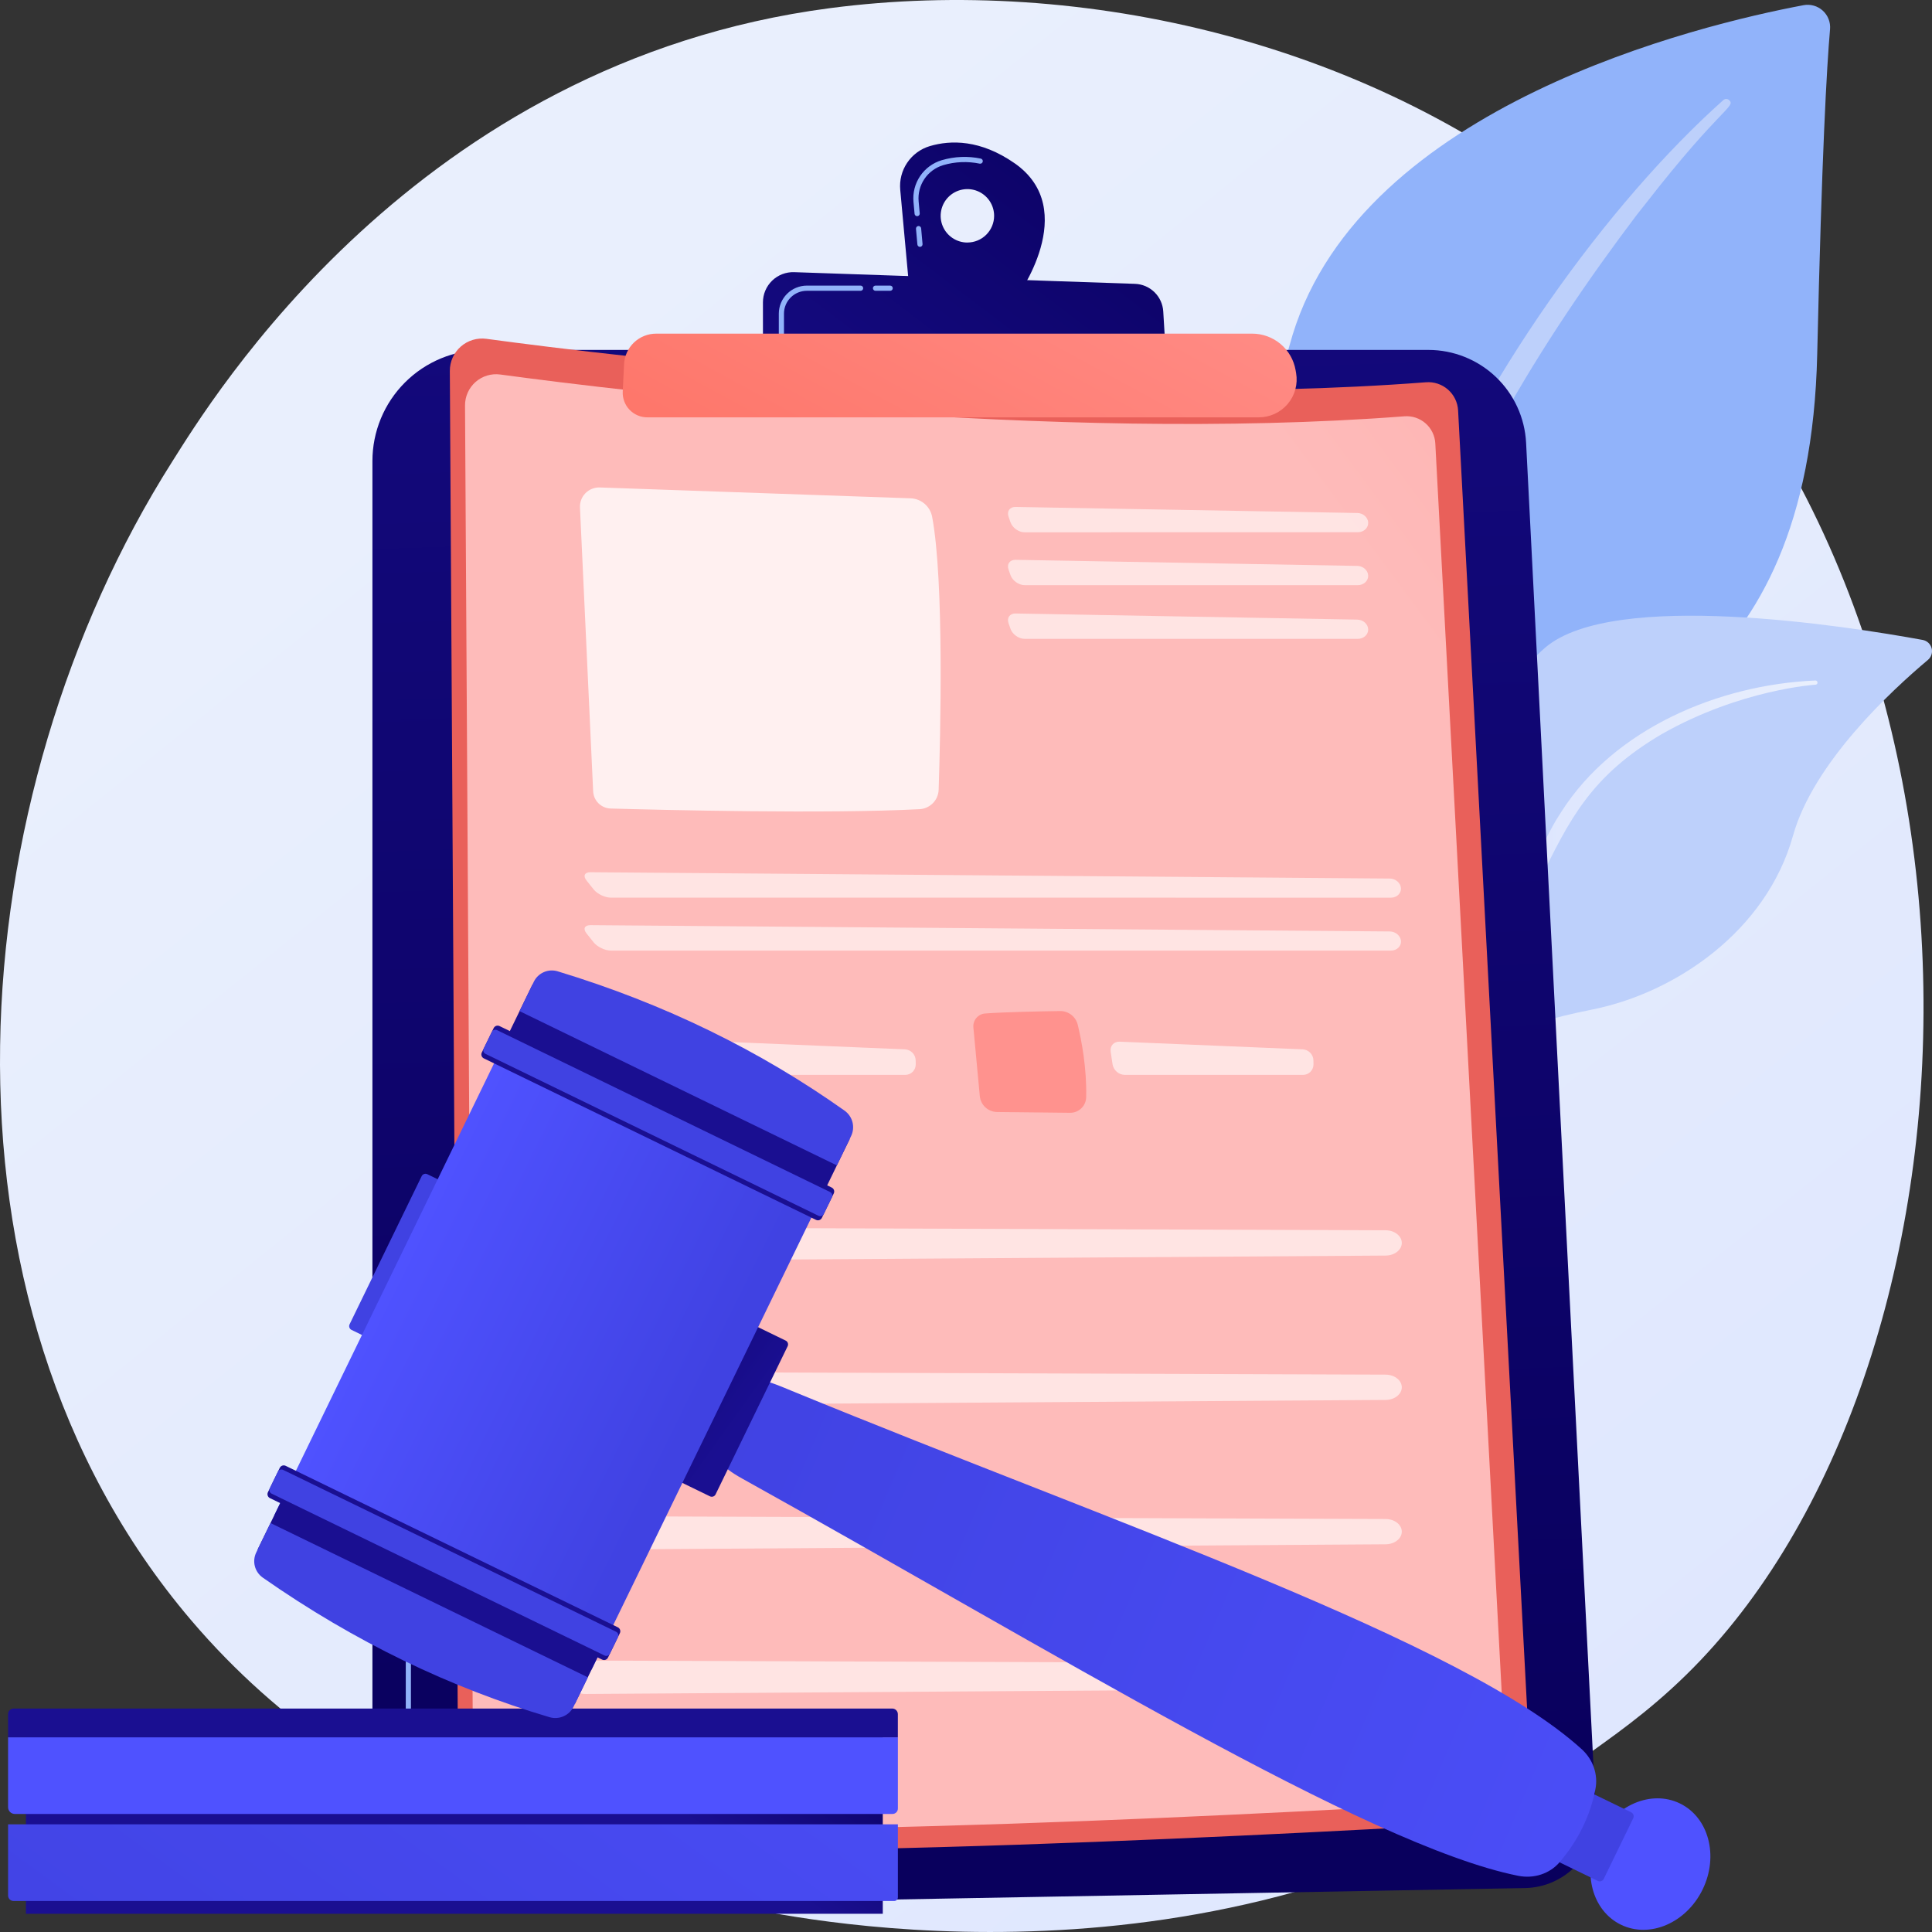
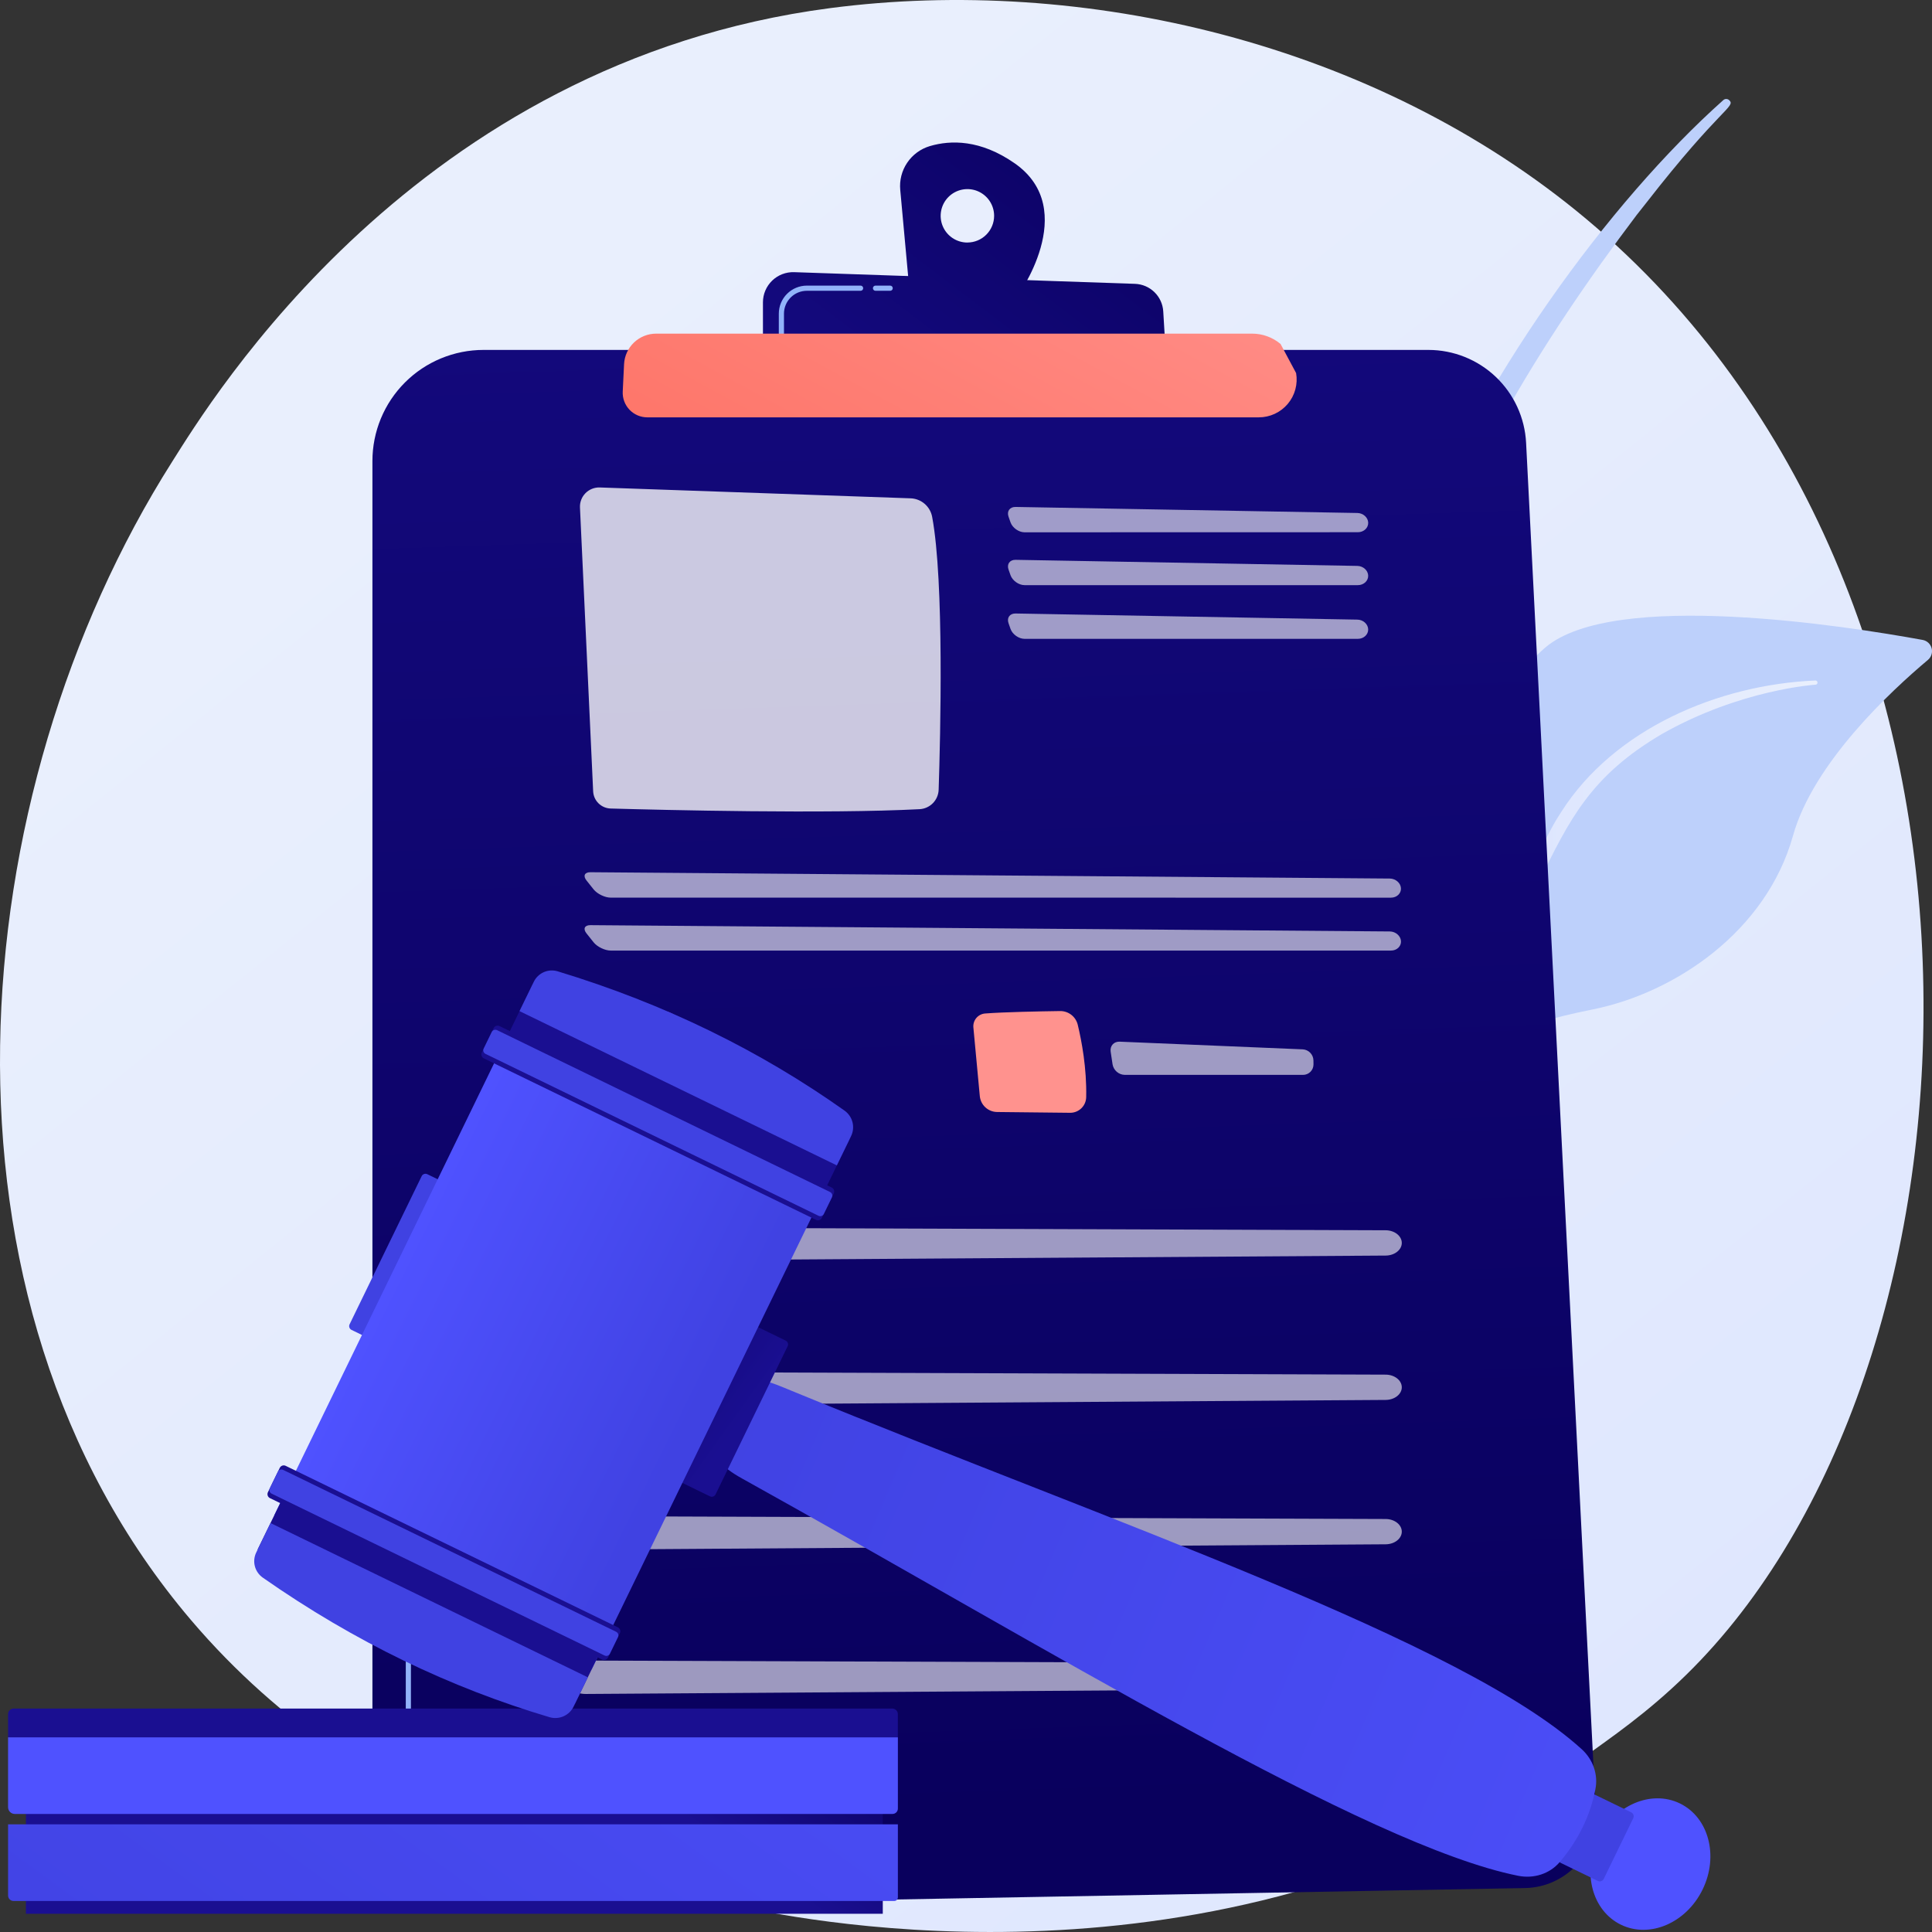
<svg xmlns="http://www.w3.org/2000/svg" width="472" height="472" viewBox="0 0 472 472" fill="none">
  <rect x="0" y="0" width="472" height="472" fill="#333333" stroke="none" />
  <g clip-path="url(#clip0_436_551)">
    <path d="M415.46 405.608C405.81 415.763 396.68 422.314 389.466 427.488C304.67 488.313 204.327 470.583 183.008 466.255C151.519 459.862 90.651 447.503 46.643 395.766C-19.935 317.49 -9.568 194.18 42.076 112.769C51.513 97.877 101.42 15.234 202.836 1.981C264.214 -6.04 335.759 10.136 387.57 53.532C496.327 144.625 488.585 328.645 415.46 405.608Z" fill="url(#paint0_linear_436_551)" />
-     <path d="M339.143 268.656C339.143 268.656 337.77 210.632 364.494 195.103C391.218 179.574 442.05 169.865 443.958 86.549C445.075 37.773 446.281 16.447 447.091 7.148C447.166 6.303 447.045 5.452 446.736 4.662C446.427 3.872 445.939 3.165 445.31 2.595C444.682 2.025 443.929 1.609 443.113 1.379C442.296 1.148 441.437 1.11 440.604 1.268C415.285 6.035 333.045 25.66 315.797 81.782C295.354 148.313 339.143 268.656 339.143 268.656Z" fill="#91B3FA" />
    <path d="M421.022 24.448C393.226 49.226 361.097 93.079 343.969 136.933C341.77 144.162 335.339 159.531 332.547 186.838C330.052 209.613 331.293 233.68 334.316 249.611C334.408 250.094 334.688 250.522 335.095 250.799C335.502 251.076 336.003 251.181 336.487 251.089C338.22 250.76 337.99 248.897 337.972 248.955C334.518 221.738 335.953 187.861 343.868 157.293C353.978 119.759 376.534 83.367 399.863 52.506L402.265 49.466C420.34 26.262 424.144 26.091 422.455 24.473C422.263 24.29 422.009 24.186 421.744 24.181C421.479 24.176 421.221 24.271 421.022 24.448Z" fill="#BDD0FB" />
    <path d="M305.737 375.083C302.12 376.857 339.976 329.264 351.835 254.518C357.423 219.297 357.497 175.165 377.572 158.159C394.276 144.005 451.115 152.941 469.713 156.337C470.234 156.432 470.717 156.672 471.106 157.031C471.496 157.39 471.775 157.852 471.911 158.364C472.047 158.875 472.034 159.415 471.875 159.92C471.715 160.425 471.415 160.874 471.01 161.214C462.088 168.703 443.013 186.365 438.042 204.167C431.482 227.63 409.169 242.554 389.195 246.592C369.221 250.63 358.108 254.549 348.375 286.486C338.643 318.423 316.013 370.045 305.737 375.083Z" fill="#BDD0FB" />
    <path d="M443.545 166.25C419.816 167.244 394.346 178.064 381.421 198.362L380.201 200.299C377.384 204.841 361.414 237.126 352.545 263.889C352.492 264.05 352.505 264.224 352.581 264.375C352.657 264.526 352.79 264.641 352.95 264.694C353.106 264.743 353.275 264.73 353.423 264.66C353.571 264.589 353.686 264.465 353.746 264.313C359.923 249.194 368.801 230.024 375.868 215.691C383.449 200.048 388.753 189.456 406.043 179.31C425.288 168.383 443.672 167.257 443.62 167.268C443.742 167.242 443.85 167.173 443.925 167.074C444 166.975 444.037 166.852 444.028 166.728C444.019 166.603 443.966 166.487 443.878 166.399C443.789 166.311 443.672 166.258 443.548 166.25H443.545Z" fill="url(#paint1_linear_436_551)" />
    <path d="M90.986 112.624C90.986 109.061 91.688 105.532 93.052 102.24C94.415 98.948 96.415 95.956 98.935 93.436C101.456 90.916 104.448 88.918 107.741 87.554C111.035 86.191 114.564 85.489 118.129 85.489H348.954C355.085 85.489 360.982 87.844 365.427 92.067C369.872 96.29 372.524 102.058 372.836 108.18L389.875 442.738C389.995 445.098 389.64 447.459 388.829 449.68C388.018 451.901 386.769 453.936 385.156 455.664C383.543 457.393 381.598 458.779 379.438 459.741C377.278 460.703 374.947 461.221 372.583 461.264L108.028 466.067C105.804 466.107 103.595 465.704 101.529 464.881C99.463 464.058 97.582 462.832 95.996 461.275C94.409 459.717 93.149 457.859 92.289 455.809C91.429 453.759 90.986 451.558 90.986 449.335V112.624Z" fill="url(#paint2_linear_436_551)" />
    <path d="M146.694 460.383H146.686L117.084 460.001C107.185 459.872 99.133 451.717 99.133 441.818V397.139C99.133 396.972 99.199 396.811 99.318 396.693C99.436 396.575 99.597 396.508 99.764 396.508C99.932 396.508 100.092 396.575 100.211 396.693C100.329 396.811 100.396 396.972 100.396 397.139V441.821C100.396 451.03 107.889 458.618 117.099 458.738L146.704 459.121C146.872 459.121 147.033 459.187 147.151 459.306C147.269 459.424 147.336 459.585 147.336 459.752C147.336 459.92 147.269 460.08 147.151 460.199C147.033 460.317 146.872 460.383 146.704 460.383H146.694Z" fill="#91B3FA" />
    <path d="M99.764 383.931C99.597 383.931 99.436 383.865 99.318 383.746C99.199 383.628 99.133 383.467 99.133 383.3V376.064C99.133 375.897 99.199 375.736 99.318 375.618C99.436 375.5 99.597 375.433 99.764 375.433C99.932 375.433 100.092 375.5 100.211 375.618C100.329 375.736 100.396 375.897 100.396 376.064V383.3C100.396 383.467 100.329 383.628 100.211 383.746C100.092 383.865 99.932 383.931 99.764 383.931Z" fill="url(#paint3_linear_436_551)" />
-     <path d="M109.896 90.638C109.889 89.51 110.124 88.392 110.586 87.362C111.048 86.332 111.725 85.413 112.573 84.668C113.421 83.922 114.42 83.368 115.501 83.041C116.582 82.715 117.72 82.625 118.839 82.777C150.359 87.05 258.752 100.274 348.37 93.39C349.34 93.314 350.315 93.432 351.238 93.738C352.161 94.044 353.013 94.532 353.745 95.173C354.477 95.813 355.073 96.594 355.498 97.468C355.924 98.342 356.17 99.293 356.222 100.263L374.087 436.317C374.206 438.53 373.443 440.7 371.966 442.353C370.489 444.006 368.418 445.007 366.205 445.137C328.515 447.367 173.288 455.987 117.923 450.189C116.296 450.017 114.789 449.251 113.691 448.038C112.594 446.825 111.982 445.25 111.974 443.614L109.896 90.638Z" fill="url(#paint4_linear_436_551)" />
-     <path d="M113.609 99.059C113.602 97.973 113.828 96.898 114.273 95.907C114.717 94.916 115.369 94.032 116.185 93.314C117.001 92.597 117.962 92.064 119.002 91.749C120.042 91.436 121.137 91.349 122.214 91.495C152.548 95.611 256.861 108.326 343.104 101.706C344.037 101.634 344.975 101.748 345.862 102.043C346.75 102.339 347.57 102.808 348.273 103.425C348.976 104.041 349.549 104.792 349.958 105.633C350.367 106.474 350.604 107.388 350.654 108.322L367.847 431.721C367.963 433.852 367.23 435.941 365.808 437.532C364.386 439.123 362.391 440.086 360.261 440.209C323.99 442.355 174.607 450.65 121.325 445.072C119.759 444.907 118.309 444.169 117.253 443.001C116.197 441.833 115.61 440.317 115.603 438.742L113.609 99.059Z" fill="url(#paint5_linear_436_551)" />
    <path opacity="0.78" d="M141.691 123.992L144.911 193.322C144.962 194.434 145.432 195.485 146.225 196.264C147.019 197.044 148.078 197.495 149.191 197.527C162.034 197.89 202.057 198.865 224.655 197.688C225.887 197.623 227.05 197.098 227.914 196.217C228.778 195.336 229.279 194.163 229.319 192.93C229.749 179.927 230.691 142.083 227.73 126.262C227.495 125.021 226.844 123.897 225.885 123.076C224.926 122.254 223.716 121.784 222.454 121.742L146.533 119.091C145.886 119.069 145.241 119.181 144.64 119.42C144.038 119.66 143.493 120.021 143.038 120.481C142.583 120.942 142.228 121.491 141.996 122.096C141.764 122.7 141.66 123.346 141.691 123.992Z" fill="white" />
    <g opacity="0.6">
      <path d="M331.749 130.025C333.168 130.025 334.299 128.979 334.261 127.699C334.223 126.419 333.032 125.352 331.613 125.327L248.11 123.85C246.691 123.824 245.916 124.9 246.395 126.238L246.875 127.61C247.347 128.948 248.893 130.044 250.307 130.044L331.749 130.025Z" fill="white" />
    </g>
    <g opacity="0.6">
      <path d="M248.11 136.768C246.691 136.743 245.916 137.818 246.395 139.156L246.875 140.52C247.347 141.858 248.893 142.954 250.307 142.954H331.744C333.163 142.954 334.294 141.908 334.256 140.628C334.218 139.348 333.027 138.281 331.608 138.255L248.11 136.768Z" fill="white" />
    </g>
    <g opacity="0.6">
      <path d="M248.11 149.881C246.691 149.857 245.916 150.93 246.395 152.268L246.875 153.641C247.347 154.979 248.893 156.073 250.307 156.073H331.744C333.163 156.073 334.294 155.027 334.256 153.747C334.218 152.467 333.027 151.4 331.608 151.376L248.11 149.881Z" fill="white" />
    </g>
    <g opacity="0.6">
      <path d="M339.834 219.305C341.253 219.305 342.346 218.259 342.262 216.979C342.178 215.699 340.946 214.644 339.527 214.634L144.247 213.09C142.828 213.078 142.391 213.977 143.274 215.087L145.023 217.283C145.906 218.393 147.792 219.3 149.211 219.3L339.834 219.305Z" fill="white" />
    </g>
    <g opacity="0.6">
      <path d="M144.247 226.021C142.828 226.009 142.391 226.908 143.274 228.018L145.023 230.213C145.906 231.323 147.792 232.231 149.211 232.231H339.841C341.26 232.231 342.353 231.184 342.269 229.906C342.185 228.628 340.953 227.57 339.534 227.56L144.247 226.021Z" fill="white" />
    </g>
    <path d="M143.492 247.602C148.182 247.243 156.962 247.077 161.797 247.008C162.791 246.993 163.761 247.317 164.546 247.926C165.332 248.535 165.887 249.393 166.121 250.359C167.054 254.225 168.341 260.939 168.18 268.053C168.158 269.076 167.734 270.05 166.999 270.763C166.264 271.475 165.278 271.87 164.254 271.861L146.409 271.669C145.35 271.656 144.333 271.252 143.554 270.535C142.776 269.817 142.29 268.837 142.19 267.783L140.622 251.007C140.583 250.594 140.626 250.178 140.75 249.782C140.874 249.386 141.075 249.019 141.342 248.702C141.61 248.385 141.938 248.125 142.307 247.936C142.676 247.747 143.079 247.633 143.492 247.602Z" fill="url(#paint6_linear_436_551)" />
    <g opacity="0.6">
-       <path d="M176.356 254.486C174.937 254.427 173.953 255.527 174.161 256.93L174.629 260.05C174.755 260.751 175.118 261.387 175.658 261.852C176.197 262.317 176.881 262.581 177.593 262.601H221.172C221.508 262.601 221.842 262.534 222.152 262.404C222.463 262.275 222.745 262.085 222.982 261.845C223.219 261.606 223.406 261.322 223.533 261.011C223.659 260.699 223.723 260.365 223.72 260.028L223.708 259.049C223.69 258.355 223.411 257.693 222.927 257.195C222.443 256.697 221.789 256.4 221.096 256.362L176.356 254.486Z" fill="white" />
-     </g>
+       </g>
    <path d="M240.672 247.602C245.362 247.243 254.143 247.077 258.977 247.008C259.971 246.993 260.941 247.316 261.727 247.925C262.513 248.534 263.069 249.392 263.302 250.358C264.234 254.225 265.521 260.939 265.361 268.053C265.34 269.076 264.915 270.05 264.181 270.762C263.446 271.475 262.459 271.87 261.436 271.861L243.591 271.669C242.532 271.656 241.515 271.252 240.736 270.535C239.957 269.817 239.471 268.837 239.372 267.783L237.803 251.007C237.764 250.594 237.808 250.178 237.932 249.783C238.056 249.387 238.257 249.02 238.524 248.703C238.791 248.386 239.118 248.126 239.487 247.937C239.856 247.748 240.259 247.634 240.672 247.602Z" fill="url(#paint7_linear_436_551)" />
    <g opacity="0.6">
      <path d="M273.536 254.486C272.118 254.427 271.133 255.527 271.341 256.93L271.81 260.05C271.935 260.751 272.299 261.388 272.839 261.852C273.379 262.317 274.062 262.581 274.775 262.601H318.345C318.682 262.601 319.015 262.534 319.326 262.404C319.636 262.275 319.918 262.085 320.155 261.845C320.392 261.606 320.579 261.322 320.706 261.011C320.832 260.699 320.896 260.365 320.893 260.028L320.881 259.049C320.863 258.355 320.585 257.693 320.101 257.195C319.618 256.697 318.964 256.4 318.271 256.362L273.536 254.486Z" fill="white" />
    </g>
    <g opacity="0.6">
      <path d="M138.024 304.993C138.637 306.799 140.742 308.053 143.139 308.036L338.535 306.743C340.745 306.727 342.514 305.307 342.466 303.585C342.418 301.911 340.668 300.571 338.52 300.562L143.118 299.868C139.67 299.856 137.146 302.398 138.024 304.993Z" fill="white" />
    </g>
    <g opacity="0.6">
      <path d="M138.024 340.266C138.637 342.073 140.742 343.325 143.139 343.309L338.535 342.011C340.745 341.997 342.514 340.577 342.466 338.855C342.418 337.18 340.668 335.839 338.52 335.832L143.117 335.146C139.67 335.125 137.146 337.667 138.024 340.266Z" fill="white" />
    </g>
    <g opacity="0.6">
      <path d="M138.024 375.534C138.637 377.341 140.742 378.595 143.139 378.579L338.535 377.281C340.745 377.265 342.514 375.845 342.466 374.123C342.418 372.448 340.668 371.109 338.52 371.102L143.117 370.416C139.67 370.395 137.146 372.936 138.024 375.534Z" fill="white" />
    </g>
    <g opacity="0.6">
      <path d="M138.024 410.804C138.637 412.61 140.742 413.864 143.139 413.847L338.535 412.547C340.745 412.531 342.514 411.111 342.466 409.389C342.418 407.715 340.668 406.375 338.52 406.366L143.118 405.685C139.67 405.663 137.146 408.205 138.024 410.804Z" fill="white" />
    </g>
    <path d="M247.856 39.872C239.519 34.074 232.27 34.189 227.165 35.694C224.908 36.366 222.954 37.8 221.636 39.751C220.318 41.702 219.717 44.05 219.936 46.394L222.136 70.409L248.326 72.732C248.326 72.732 264.208 51.245 247.856 39.872ZM236.34 59.256C235.048 59.256 233.785 58.873 232.711 58.156C231.637 57.438 230.8 56.419 230.306 55.225C229.812 54.033 229.683 52.72 229.935 51.453C230.187 50.187 230.809 49.024 231.722 48.111C232.635 47.198 233.799 46.576 235.066 46.324C236.332 46.072 237.645 46.201 238.839 46.695C240.032 47.19 241.052 48.026 241.769 49.1C242.487 50.174 242.87 51.436 242.87 52.727C242.868 54.457 242.179 56.115 240.954 57.338C239.73 58.561 238.07 59.247 236.34 59.247V59.256Z" fill="url(#paint8_linear_436_551)" />
-     <path d="M224.752 60.307C224.595 60.307 224.443 60.248 224.327 60.142C224.211 60.035 224.139 59.889 224.124 59.733L223.781 55.907C223.767 55.74 223.819 55.575 223.926 55.446C224.033 55.317 224.187 55.236 224.354 55.221C224.437 55.213 224.521 55.222 224.6 55.246C224.679 55.271 224.753 55.31 224.817 55.364C224.881 55.417 224.933 55.482 224.972 55.556C225.01 55.629 225.034 55.71 225.041 55.792L225.384 59.618C225.392 59.7 225.383 59.784 225.359 59.863C225.334 59.942 225.294 60.016 225.241 60.08C225.188 60.143 225.123 60.196 225.049 60.234C224.976 60.273 224.895 60.297 224.813 60.304L224.752 60.307ZM224.066 52.811C223.908 52.811 223.756 52.752 223.64 52.646C223.523 52.54 223.451 52.394 223.436 52.236L223.17 49.334C222.966 47.101 223.54 44.866 224.796 43.009C226.051 41.151 227.911 39.785 230.06 39.141C233.169 38.219 236.458 38.084 239.632 38.748C239.789 38.789 239.925 38.889 240.011 39.026C240.096 39.164 240.126 39.329 240.093 39.488C240.061 39.647 239.968 39.788 239.835 39.88C239.702 39.973 239.539 40.011 239.378 39.987C236.407 39.366 233.328 39.492 230.418 40.354C228.55 40.914 226.933 42.102 225.841 43.718C224.75 45.334 224.251 47.278 224.43 49.219L224.696 52.123C224.703 52.206 224.695 52.289 224.67 52.368C224.645 52.447 224.605 52.521 224.552 52.585C224.499 52.648 224.434 52.701 224.361 52.74C224.287 52.778 224.207 52.802 224.124 52.809L224.066 52.811Z" fill="#91B3FA" />
    <path d="M186.392 85.93V73.855C186.393 72.867 186.592 71.888 186.979 70.978C187.366 70.069 187.932 69.246 188.643 68.559C189.354 67.872 190.196 67.335 191.119 66.98C192.042 66.624 193.027 66.458 194.015 66.491L277.28 69.344C279.063 69.405 280.759 70.129 282.037 71.374C283.315 72.619 284.082 74.296 284.189 76.077L284.886 87.68L186.392 85.93Z" fill="url(#paint9_linear_436_551)" />
    <path d="M217.441 71.042H213.86C213.698 71.034 213.546 70.963 213.434 70.846C213.323 70.728 213.26 70.572 213.26 70.41C213.26 70.248 213.323 70.092 213.434 69.974C213.546 69.857 213.698 69.786 213.86 69.778H217.441C217.527 69.773 217.613 69.787 217.694 69.816C217.774 69.846 217.848 69.892 217.91 69.951C217.973 70.01 218.022 70.081 218.056 70.16C218.09 70.239 218.108 70.324 218.108 70.41C218.108 70.496 218.09 70.581 218.056 70.66C218.022 70.739 217.973 70.81 217.91 70.869C217.848 70.928 217.774 70.974 217.694 71.004C217.613 71.034 217.527 71.047 217.441 71.042Z" fill="#91B3FA" />
    <path d="M190.899 82.139C190.732 82.139 190.571 82.072 190.453 81.954C190.334 81.836 190.268 81.675 190.268 81.508V76.622C190.272 74.808 190.995 73.07 192.278 71.788C193.561 70.505 195.299 69.782 197.114 69.778H210.279C210.441 69.786 210.594 69.857 210.706 69.974C210.817 70.092 210.88 70.248 210.88 70.41C210.88 70.572 210.817 70.728 210.706 70.846C210.594 70.963 210.441 71.034 210.279 71.042H197.114C195.634 71.043 194.215 71.632 193.168 72.678C192.121 73.724 191.532 75.142 191.53 76.622V81.508C191.53 81.675 191.464 81.836 191.345 81.954C191.227 82.072 191.066 82.139 190.899 82.139Z" fill="#91B3FA" />
-     <path d="M152.463 88.98C152.559 86.967 153.427 85.068 154.887 83.677C156.346 82.287 158.285 81.511 160.301 81.511H305.917C308.453 81.511 310.907 82.406 312.847 84.037C314.787 85.669 316.089 87.933 316.523 90.431L316.646 91.143C316.876 92.47 316.813 93.831 316.461 95.132C316.109 96.432 315.478 97.64 314.61 98.67C313.742 99.701 312.66 100.529 311.438 101.097C310.217 101.666 308.886 101.96 307.539 101.96H158.144C157.33 101.961 156.525 101.797 155.776 101.477C155.028 101.157 154.352 100.688 153.791 100.1C153.229 99.511 152.793 98.814 152.509 98.052C152.225 97.289 152.099 96.477 152.138 95.665L152.463 88.98Z" fill="url(#paint10_linear_436_551)" />
+     <path d="M152.463 88.98C152.559 86.967 153.427 85.068 154.887 83.677C156.346 82.287 158.285 81.511 160.301 81.511H305.917C308.453 81.511 310.907 82.406 312.847 84.037L316.646 91.143C316.876 92.47 316.813 93.831 316.461 95.132C316.109 96.432 315.478 97.64 314.61 98.67C313.742 99.701 312.66 100.529 311.438 101.097C310.217 101.666 308.886 101.96 307.539 101.96H158.144C157.33 101.961 156.525 101.797 155.776 101.477C155.028 101.157 154.352 100.688 153.791 100.1C153.229 99.511 152.793 98.814 152.509 98.052C152.225 97.289 152.099 96.477 152.138 95.665L152.463 88.98Z" fill="url(#paint10_linear_436_551)" />
    <path d="M215.669 418.772H6.33V467.547H215.669V418.772Z" fill="url(#paint11_linear_436_551)" />
    <path d="M1.972 445.695H219.358V463.535C219.358 463.77 219.265 463.995 219.098 464.162C218.932 464.328 218.706 464.422 218.471 464.422H3.3C2.948 464.422 2.611 464.282 2.362 464.033C2.113 463.785 1.973 463.447 1.973 463.096V445.695H1.972Z" fill="url(#paint12_linear_436_551)" />
    <path d="M1.972 424.429H219.358V441.844C219.358 442.193 219.22 442.527 218.973 442.774C218.726 443.021 218.391 443.159 218.042 443.159H3.614C3.178 443.159 2.761 442.987 2.453 442.679C2.145 442.371 1.972 441.953 1.972 441.518V424.429Z" fill="url(#paint13_linear_436_551)" />
    <path d="M3.327 417.407H217.979C218.343 417.407 218.692 417.551 218.949 417.809C219.207 418.066 219.351 418.415 219.351 418.779V424.429H1.972V418.769C1.971 418.59 2.005 418.413 2.073 418.248C2.141 418.083 2.24 417.932 2.366 417.806C2.492 417.679 2.642 417.579 2.807 417.51C2.972 417.442 3.149 417.407 3.327 417.407Z" fill="url(#paint14_linear_436_551)" />
    <path d="M415.963 461.605C419.942 453.424 417.457 444.017 410.414 440.593C403.37 437.169 394.434 441.025 390.456 449.206C386.477 457.387 388.961 466.795 396.005 470.219C403.049 473.642 411.984 469.786 415.963 461.605Z" fill="url(#paint15_linear_436_551)" />
    <path d="M388.056 438.872L380.843 453.704C380.584 454.236 380.806 454.878 381.338 455.137L390.367 459.525C390.9 459.784 391.542 459.562 391.801 459.03L399.014 444.199C399.273 443.666 399.051 443.024 398.518 442.766L389.49 438.377C388.957 438.118 388.315 438.34 388.056 438.872Z" fill="url(#paint16_linear_436_551)" />
    <path d="M389.775 437.077C388.48 443.717 385.532 449.649 381.049 454.917C378.626 457.766 374.74 459.042 370.874 458.265C333.921 450.848 256.474 402.994 181.262 361.189C176.277 358.418 172.832 355.276 175.181 350.447L180.368 339.783C182.701 334.979 188.288 337.685 193.53 339.839C273.09 372.515 357.471 401.001 386.44 427.356C389.219 429.884 390.458 433.569 389.775 437.077Z" fill="url(#paint17_linear_436_551)" />
    <path d="M192.43 328.883L174.82 365.088C174.701 365.332 174.489 365.52 174.232 365.609C173.975 365.698 173.692 365.681 173.447 365.563L164.158 361.046C163.913 360.927 163.726 360.715 163.637 360.458C163.548 360.201 163.564 359.919 163.682 359.674L181.292 323.48C181.411 323.235 181.623 323.047 181.88 322.958C182.137 322.868 182.419 322.885 182.665 323.003L191.954 327.519C192.197 327.639 192.382 327.849 192.471 328.104C192.56 328.359 192.545 328.639 192.43 328.883Z" fill="url(#paint18_linear_436_551)" />
    <path d="M114.155 292.742L96.545 328.947C96.426 329.191 96.214 329.378 95.957 329.467C95.7 329.556 95.418 329.54 95.172 329.422L85.883 324.905C85.638 324.786 85.451 324.574 85.362 324.317C85.273 324.06 85.289 323.778 85.408 323.533L103.017 287.339C103.137 287.094 103.348 286.907 103.605 286.818C103.863 286.729 104.145 286.745 104.39 286.863L113.679 291.378C113.922 291.498 114.108 291.708 114.197 291.963C114.285 292.218 114.27 292.498 114.155 292.742Z" fill="url(#paint19_linear_436_551)" />
    <path d="M122.631 255.823L66.993 370.222L144.518 407.907L200.157 293.507L122.631 255.823Z" fill="url(#paint20_linear_436_551)" />
    <path d="M69.927 364.185L62.93 378.572L140.456 416.256L147.453 401.869L69.927 364.185Z" fill="url(#paint21_linear_436_551)" />
    <path d="M143.616 409.78L140.138 416.93C139.622 417.988 138.747 418.829 137.67 419.303C136.592 419.777 135.381 419.854 134.252 419.52C110.087 412.346 86.698 401.165 64.195 385.422C63.241 384.754 62.557 383.768 62.264 382.641C61.972 381.513 62.092 380.319 62.601 379.272L66.092 372.092L143.616 409.78Z" fill="url(#paint22_linear_436_551)" />
    <path d="M151.438 398.996L148.538 404.956C148.477 405.083 148.391 405.197 148.286 405.29C148.181 405.384 148.058 405.455 147.925 405.501C147.792 405.548 147.651 405.567 147.51 405.558C147.37 405.55 147.232 405.514 147.106 405.452L65.946 365.999C65.691 365.874 65.496 365.653 65.403 365.385C65.31 365.116 65.328 364.822 65.452 364.566L68.35 358.605C68.412 358.479 68.498 358.365 68.603 358.272C68.709 358.178 68.831 358.106 68.965 358.06C69.098 358.014 69.239 357.995 69.38 358.003C69.52 358.012 69.658 358.048 69.785 358.11L150.944 397.563C151.199 397.688 151.395 397.909 151.487 398.177C151.58 398.446 151.562 398.74 151.438 398.996Z" fill="url(#paint23_linear_436_551)" />
    <path d="M150.975 399.951L149.002 404.004C148.946 404.119 148.868 404.222 148.773 404.307C148.677 404.391 148.566 404.457 148.446 404.498C148.325 404.54 148.197 404.558 148.07 404.55C147.942 404.542 147.818 404.51 147.703 404.454L66.357 364.908C66.242 364.852 66.139 364.774 66.055 364.678C65.97 364.583 65.905 364.472 65.864 364.351C65.822 364.231 65.805 364.103 65.812 363.976C65.82 363.848 65.853 363.724 65.909 363.609L67.88 359.556C67.936 359.441 68.014 359.338 68.109 359.253C68.205 359.169 68.316 359.103 68.437 359.062C68.557 359.02 68.685 359.002 68.812 359.01C68.94 359.018 69.064 359.05 69.179 359.106L150.525 398.652C150.757 398.766 150.934 398.966 151.018 399.209C151.102 399.452 151.087 399.719 150.975 399.951Z" fill="url(#paint24_linear_436_551)" />
    <path d="M200.611 292.614L207.608 278.227L130.083 240.542L123.086 254.929L200.611 292.614Z" fill="url(#paint25_linear_436_551)" />
    <path d="M204.446 284.711L207.924 277.559C208.437 276.5 208.559 275.294 208.267 274.154C207.975 273.013 207.288 272.014 206.328 271.332C185.76 256.752 162.521 245.272 136.239 237.299C135.125 236.962 133.926 237.032 132.859 237.498C131.792 237.964 130.926 238.795 130.416 239.842L126.922 247.022L204.446 284.711Z" fill="url(#paint26_linear_436_551)" />
    <path d="M200.796 297.523L203.696 291.562C203.758 291.435 203.794 291.298 203.802 291.157C203.811 291.017 203.791 290.876 203.745 290.743C203.699 290.61 203.627 290.487 203.534 290.382C203.44 290.277 203.327 290.191 203.2 290.129L122.041 250.676C121.785 250.552 121.491 250.534 121.222 250.627C120.953 250.72 120.732 250.916 120.608 251.172L117.707 257.134C117.582 257.39 117.565 257.685 117.657 257.953C117.75 258.222 117.945 258.443 118.201 258.568L199.36 298.022C199.487 298.084 199.625 298.12 199.766 298.129C199.907 298.137 200.049 298.118 200.182 298.071C200.316 298.025 200.439 297.953 200.544 297.858C200.649 297.764 200.735 297.65 200.796 297.523Z" fill="url(#paint27_linear_436_551)" />
    <path d="M201.268 296.571L203.241 292.515C203.353 292.284 203.368 292.017 203.284 291.773C203.2 291.53 203.023 291.33 202.791 291.217L121.437 251.671C121.205 251.559 120.938 251.543 120.694 251.628C120.451 251.712 120.251 251.889 120.138 252.12L118.166 256.174C118.11 256.288 118.078 256.413 118.07 256.54C118.062 256.668 118.08 256.795 118.122 256.916C118.164 257.037 118.229 257.148 118.313 257.243C118.398 257.339 118.501 257.416 118.616 257.472L199.962 297.018C200.077 297.076 200.202 297.109 200.33 297.118C200.459 297.126 200.587 297.109 200.709 297.067C200.83 297.026 200.942 296.96 201.038 296.875C201.134 296.79 201.212 296.686 201.268 296.571Z" fill="url(#paint28_linear_436_551)" />
  </g>
  <defs>
    <linearGradient id="paint0_linear_436_551" x1="531.033" y1="611.309" x2="111.066" y2="89.595" gradientUnits="userSpaceOnUse">
      <stop stop-color="#DAE3FE" />
      <stop offset="1" stop-color="#E9EFFD" />
    </linearGradient>
    <linearGradient id="paint1_linear_436_551" x1="352.518" y1="215.488" x2="444.082" y2="215.488" gradientUnits="userSpaceOnUse">
      <stop stop-color="#DAE3FE" />
      <stop offset="1" stop-color="#E9EFFD" />
    </linearGradient>
    <linearGradient id="paint2_linear_436_551" x1="240.343" y1="443.599" x2="219.126" y2="-184.633" gradientUnits="userSpaceOnUse">
      <stop stop-color="#09005D" />
      <stop offset="1" stop-color="#1A0F91" />
    </linearGradient>
    <linearGradient id="paint3_linear_436_551" x1="60.357" y1="354.653" x2="300.924" y2="507.526" gradientUnits="userSpaceOnUse">
      <stop stop-color="#A737D5" />
      <stop offset="1" stop-color="#EF497A" />
    </linearGradient>
    <linearGradient id="paint4_linear_436_551" x1="605.602" y1="-33.839" x2="435.83" y2="105.208" gradientUnits="userSpaceOnUse">
      <stop stop-color="#E1473D" />
      <stop offset="1" stop-color="#E9605A" />
    </linearGradient>
    <linearGradient id="paint5_linear_436_551" x1="361.733" y1="176.273" x2="628.363" y2="-20.904" gradientUnits="userSpaceOnUse">
      <stop stop-color="#FEBBBA" />
      <stop offset="1" stop-color="#FF928E" />
    </linearGradient>
    <linearGradient id="paint6_linear_436_551" x1="115.874" y1="228.726" x2="338.032" y2="406.359" gradientUnits="userSpaceOnUse">
      <stop stop-color="#A737D5" />
      <stop offset="1" stop-color="#EF497A" />
    </linearGradient>
    <linearGradient id="paint7_linear_436_551" x1="262.125" y1="252.081" x2="523.06" y2="67.44" gradientUnits="userSpaceOnUse">
      <stop stop-color="#FF928E" />
      <stop offset="1" stop-color="#FE7062" />
    </linearGradient>
    <linearGradient id="paint8_linear_436_551" x1="273.609" y1="5.427" x2="167.475" y2="145.083" gradientUnits="userSpaceOnUse">
      <stop stop-color="#09005D" />
      <stop offset="1" stop-color="#1A0F91" />
    </linearGradient>
    <linearGradient id="paint9_linear_436_551" x1="285.257" y1="14.277" x2="179.12" y2="153.933" gradientUnits="userSpaceOnUse">
      <stop stop-color="#09005D" />
      <stop offset="1" stop-color="#1A0F91" />
    </linearGradient>
    <linearGradient id="paint10_linear_436_551" x1="271.877" y1="22.818" x2="198.598" y2="157.409" gradientUnits="userSpaceOnUse">
      <stop stop-color="#FF928E" />
      <stop offset="1" stop-color="#FE7062" />
    </linearGradient>
    <linearGradient id="paint11_linear_436_551" x1="156.292" y1="379.291" x2="129.235" y2="417.465" gradientUnits="userSpaceOnUse">
      <stop stop-color="#09005D" />
      <stop offset="1" stop-color="#1A0F91" />
    </linearGradient>
    <linearGradient id="paint12_linear_436_551" x1="231.602" y1="289.202" x2="45.214" y2="544.502" gradientUnits="userSpaceOnUse">
      <stop stop-color="#4F52FF" />
      <stop offset="1" stop-color="#4042E2" />
    </linearGradient>
    <linearGradient id="paint13_linear_436_551" x1="111.801" y1="409.572" x2="116.958" y2="302.386" gradientUnits="userSpaceOnUse">
      <stop stop-color="#4F52FF" />
      <stop offset="1" stop-color="#4042E2" />
    </linearGradient>
    <linearGradient id="paint14_linear_436_551" x1="277.077" y1="252.944" x2="229.395" y2="301.215" gradientUnits="userSpaceOnUse">
      <stop stop-color="#09005D" />
      <stop offset="1" stop-color="#1A0F91" />
    </linearGradient>
    <linearGradient id="paint15_linear_436_551" x1="499.516" y1="479.189" x2="543.392" y2="490.019" gradientUnits="userSpaceOnUse">
      <stop stop-color="#4F52FF" />
      <stop offset="1" stop-color="#4042E2" />
    </linearGradient>
    <linearGradient id="paint16_linear_436_551" x1="296.249" y1="390.342" x2="359.499" y2="429.956" gradientUnits="userSpaceOnUse">
      <stop stop-color="#4F52FF" />
      <stop offset="1" stop-color="#4042E2" />
    </linearGradient>
    <linearGradient id="paint17_linear_436_551" x1="482.122" y1="482.77" x2="165.748" y2="347.755" gradientUnits="userSpaceOnUse">
      <stop stop-color="#4F52FF" />
      <stop offset="1" stop-color="#4042E2" />
    </linearGradient>
    <linearGradient id="paint18_linear_436_551" x1="133.384" y1="312.299" x2="181.386" y2="346.68" gradientUnits="userSpaceOnUse">
      <stop stop-color="#09005D" />
      <stop offset="1" stop-color="#1A0F91" />
    </linearGradient>
    <linearGradient id="paint19_linear_436_551" x1="258.738" y1="373.431" x2="103.874" y2="309.784" gradientUnits="userSpaceOnUse">
      <stop stop-color="#4F52FF" />
      <stop offset="1" stop-color="#4042E2" />
    </linearGradient>
    <linearGradient id="paint20_linear_436_551" x1="94.972" y1="312.809" x2="167.618" y2="348.714" gradientUnits="userSpaceOnUse">
      <stop stop-color="#4F52FF" />
      <stop offset="1" stop-color="#4042E2" />
    </linearGradient>
    <linearGradient id="paint21_linear_436_551" x1="46.053" y1="432.78" x2="88.783" y2="402.007" gradientUnits="userSpaceOnUse">
      <stop stop-color="#09005D" />
      <stop offset="1" stop-color="#1A0F91" />
    </linearGradient>
    <linearGradient id="paint22_linear_436_551" x1="70.682" y1="482.15" x2="95.744" y2="414.354" gradientUnits="userSpaceOnUse">
      <stop stop-color="#4F52FF" />
      <stop offset="1" stop-color="#4042E2" />
    </linearGradient>
    <linearGradient id="paint23_linear_436_551" x1="51.69" y1="237.361" x2="77.477" y2="303.017" gradientUnits="userSpaceOnUse">
      <stop stop-color="#09005D" />
      <stop offset="1" stop-color="#1A0F91" />
    </linearGradient>
    <linearGradient id="paint24_linear_436_551" x1="68.321" y1="495.84" x2="105.859" y2="389.06" gradientUnits="userSpaceOnUse">
      <stop stop-color="#4F52FF" />
      <stop offset="1" stop-color="#4042E2" />
    </linearGradient>
    <linearGradient id="paint25_linear_436_551" x1="1993.52" y1="-68.921" x2="1915.89" y2="-54.667" gradientUnits="userSpaceOnUse">
      <stop stop-color="#09005D" />
      <stop offset="1" stop-color="#1A0F91" />
    </linearGradient>
    <linearGradient id="paint26_linear_436_551" x1="234.701" y1="153.106" x2="199.955" y2="209.512" gradientUnits="userSpaceOnUse">
      <stop stop-color="#4F52FF" />
      <stop offset="1" stop-color="#4042E2" />
    </linearGradient>
    <linearGradient id="paint27_linear_436_551" x1="146.97" y1="170.227" x2="155.514" y2="235.06" gradientUnits="userSpaceOnUse">
      <stop stop-color="#09005D" />
      <stop offset="1" stop-color="#1A0F91" />
    </linearGradient>
    <linearGradient id="paint28_linear_436_551" x1="241.128" y1="160.511" x2="188.765" y2="234.663" gradientUnits="userSpaceOnUse">
      <stop stop-color="#4F52FF" />
      <stop offset="1" stop-color="#4042E2" />
    </linearGradient>
    <clipPath id="clip0_436_551">
      <rect width="472" height="472" fill="white" />
    </clipPath>
  </defs>
</svg>